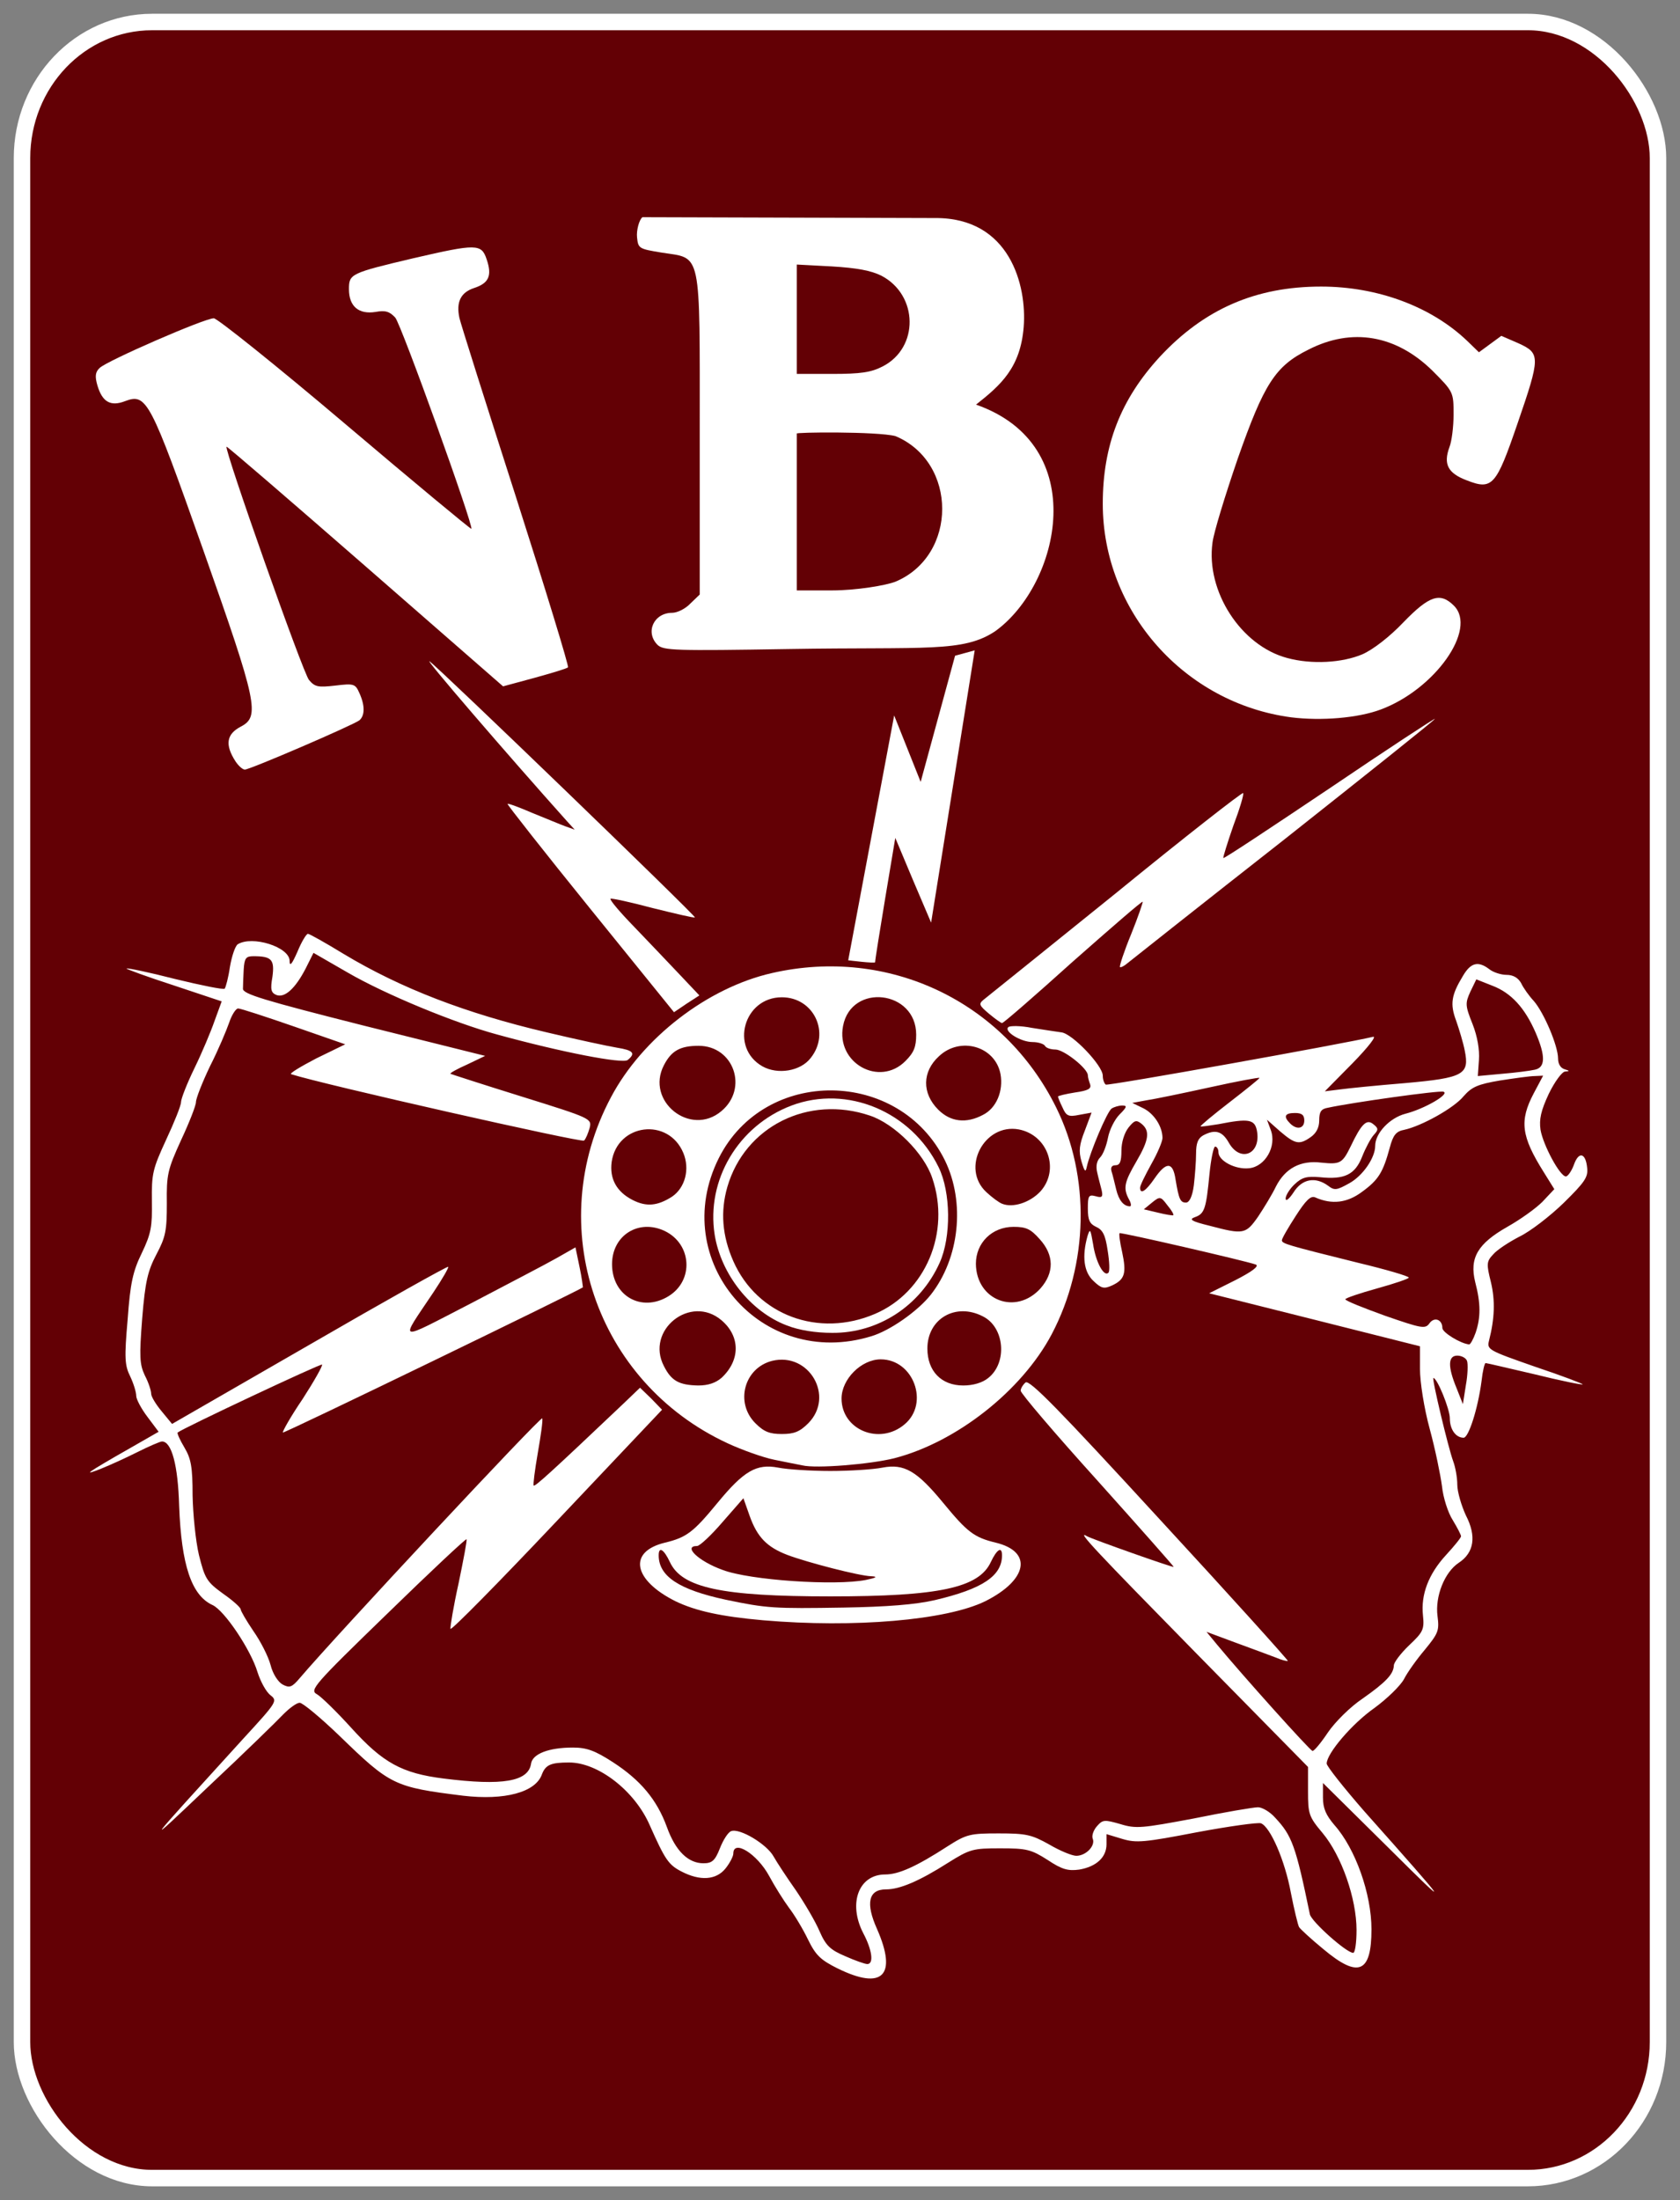
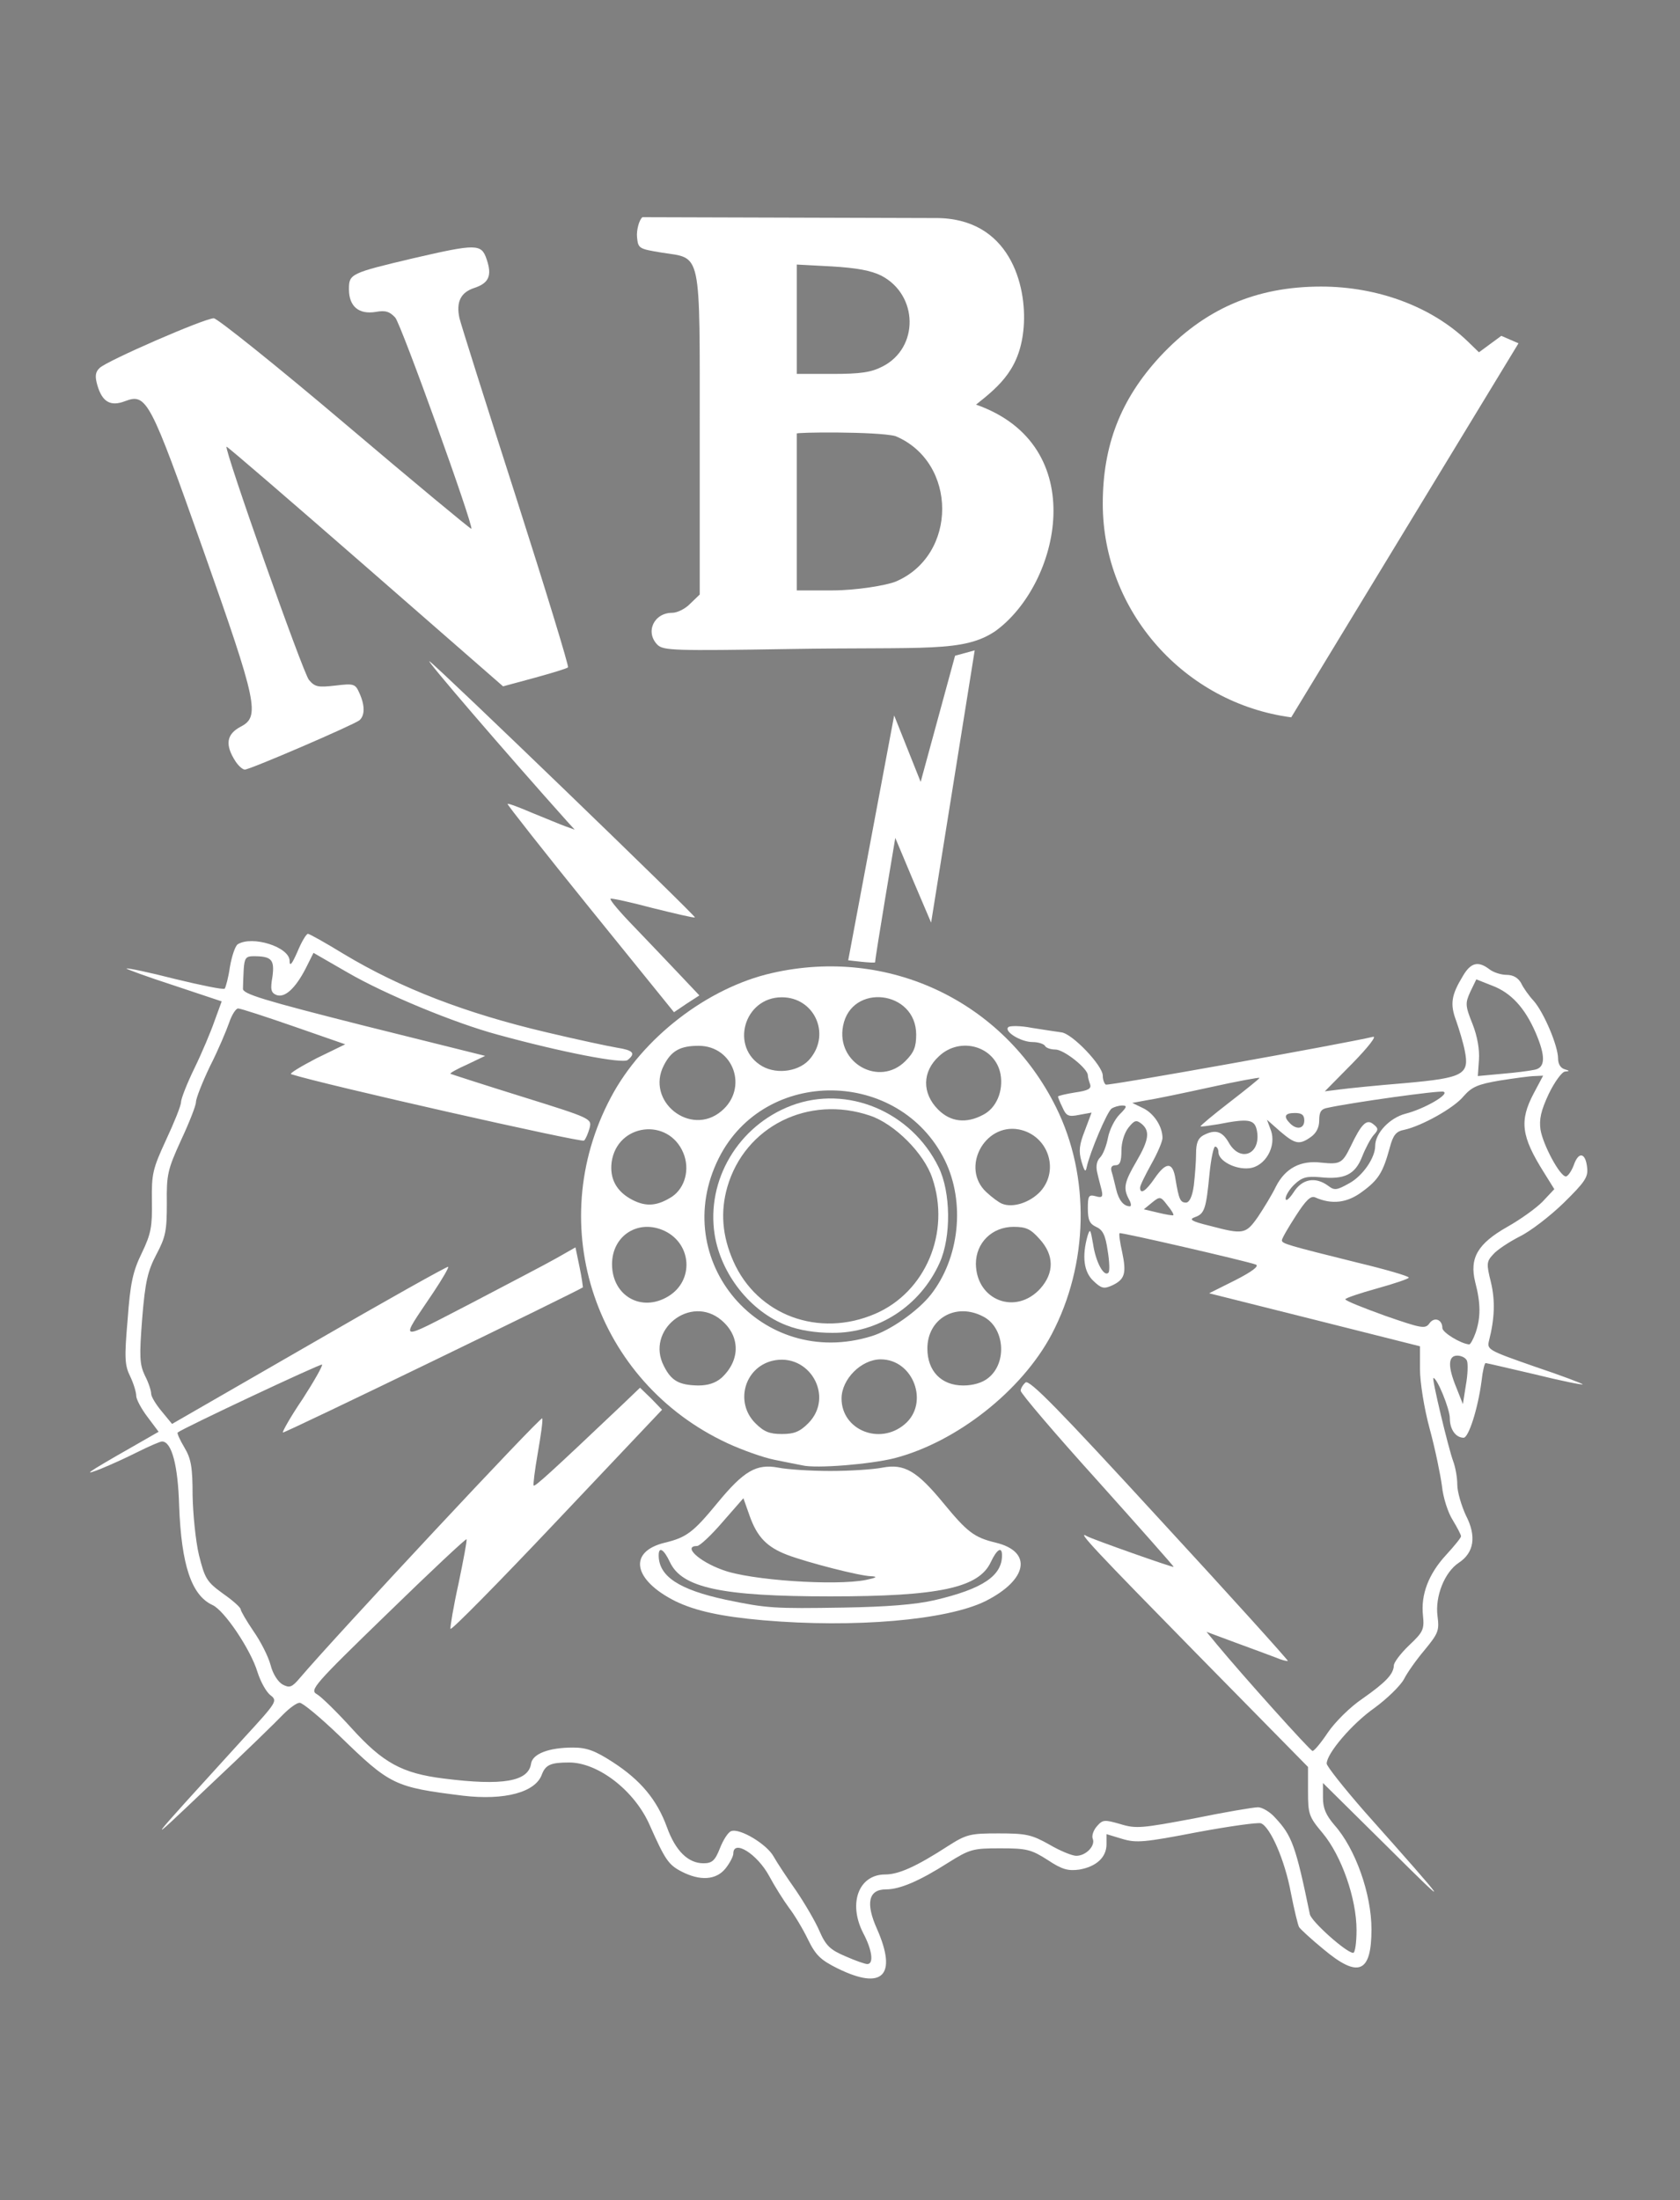
<svg xmlns="http://www.w3.org/2000/svg" xmlns:ns1="http://sodipodi.sourceforge.net/DTD/sodipodi-0.dtd" xmlns:ns2="http://www.inkscape.org/namespaces/inkscape" version="1.1" id="svg2" width="1220" height="1597.293" viewBox="0 0 1220 1597.293" ns1:docname="NBC Radio Red Network.svg" ns2:version="1.0.1 (3bc2e813f5, 2020-09-07)">
  <rect x="0" y="0" width="1220" height="1597.293" fill="#808080" stroke="none" />
  <defs id="defs6" />
  <ns1:namedview pagecolor="#585858" bordercolor="#666666" borderopacity="1" objecttolerance="10" gridtolerance="10" guidetolerance="10" ns2:pageopacity="0" ns2:pageshadow="2" ns2:window-width="1920" ns2:window-height="1017" id="namedview4" showgrid="false" ns2:pagecheckerboard="true" ns2:zoom="0.32732669" ns2:cx="562.17184" ns2:cy="991.77748" ns2:window-x="-8" ns2:window-y="-8" ns2:window-maximized="1" ns2:current-layer="g10" />
  <g ns2:groupmode="layer" ns2:label="Image" id="g10">
-     <rect style="opacity:1;fill:#630005;fill-opacity:1;fill-rule:evenodd;stroke:#ffffff;stroke-width:11.96;stroke-linecap:square;stroke-miterlimit:4;stroke-dasharray:none;stroke-opacity:1;paint-order:markers fill stroke" id="rect863" width="1188.04" height="1565.333" x="15.98" y="15.98" rx="94.464" ry="98.79" />
    <g id="layer101" fill="#010101" stroke="none" transform="matrix(0.271,0,0,0.271,52.419,161.949)" style="fill:#ffffff;fill-opacity:1">
      <path d="m 2051.642,4676.139 c -46,-23 -59,-35 -80,-78 -14,-29 -37,-67 -51,-85 -14,-19 -38,-57 -53,-85 -32,-59 -96,-99 -96,-60 0,7 -9,25 -21,40 -25,31 -68,34 -118,8 -35,-18 -44,-32 -85,-124 -40,-92 -138,-168 -216,-168 -49,0 -63,6 -73,32 -17,48 -100,70 -211,57 -185,-23 -195,-28 -332,-161 -50,-48 -98,-88 -106,-88 -8,0 -27,14 -44,31 -16,17 -105,104 -199,192 -181,172 -182,174 92,-127 90,-98 92,-101 73,-116 -12,-9 -27,-37 -35,-62 -18,-60 -89,-166 -121,-180 -56,-26 -83,-107 -89,-265 -3,-109 -20,-173 -46,-173 -5,0 -35,13 -67,29 -66,33 -144,65 -122,50 8,-6 52,-32 98,-58 l 82,-47 -30,-40 c -16,-21 -30,-47 -30,-56 0,-10 -7,-33 -16,-52 -15,-30 -16,-50 -7,-153 7,-97 14,-129 38,-178 25,-52 28,-71 27,-139 -1,-73 2,-86 38,-164 22,-47 40,-92 40,-101 0,-9 16,-50 36,-91 20,-41 44,-98 54,-127 l 19,-52 -129,-43 c -71,-23 -128,-44 -126,-45 2,-2 60,10 130,28 70,17 129,29 133,26 3,-4 10,-30 14,-58 5,-29 14,-56 21,-61 39,-24 138,7 139,44 0,17 6,10 21,-24 11,-27 24,-48 28,-48 4,0 47,24 96,54 153,92 327,159 544,210 80,19 164,37 188,41 44,7 51,15 29,33 -13,11 -178,-21 -349,-68 -115,-31 -301,-108 -401,-166 l -92,-53 -21,42 c -28,54 -56,79 -78,71 -15,-6 -17,-15 -11,-49 6,-46 -2,-55 -51,-55 -20,0 -24,5 -26,35 -1,19 -2,43 -2,52 -1,14 55,31 324,99 l 325,81 -48,23 c -27,12 -47,23 -45,25 2,1 88,29 191,61 186,58 188,59 182,84 -4,14 -10,29 -15,34 -6,6 -702,-151 -785,-178 -5,-2 25,-20 67,-42 l 78,-38 -138,-48 c -75,-26 -142,-48 -149,-48 -6,0 -17,17 -24,38 -7,20 -29,73 -51,116 -21,44 -38,87 -38,97 0,9 -18,55 -40,102 -36,79 -39,92 -38,169 0,73 -3,90 -28,137 -23,44 -30,72 -38,171 -8,103 -7,123 7,153 10,19 17,41 17,49 0,8 13,29 28,47 l 28,34 368,-212 c 202,-117 370,-211 372,-209 2,2 -16,33 -40,69 -91,136 -101,133 99,30 99,-52 203,-106 231,-122 l 51,-29 11,53 c 6,28 9,53 9,54 -9,8 -801,392 -804,389 -2,-2 21,-43 53,-90 31,-48 54,-89 52,-92 -4,-3 -372,170 -387,182 -2,2 6,20 18,40 18,30 22,53 22,128 1,50 8,122 17,160 16,64 21,72 65,104 26,18 47,37 47,42 0,4 15,30 34,58 19,27 40,68 46,91 6,24 20,45 32,52 19,10 25,8 47,-18 96,-113 646,-702 649,-695 2,6 -4,47 -12,93 -8,46 -13,86 -11,87 3,4 45,-34 238,-217 l 47,-45 30,29 29,30 -282,298 c -155,164 -283,294 -285,289 -1,-5 8,-60 22,-123 13,-63 23,-115 21,-117 -2,-2 -98,88 -213,200 -196,190 -208,204 -188,215 11,6 53,47 92,90 85,94 136,122 248,136 158,20 227,8 234,-40 4,-26 47,-43 112,-43 37,0 59,8 107,39 74,48 118,100 145,174 23,64 57,97 98,97 23,0 31,-7 44,-40 9,-23 22,-43 30,-46 23,-9 96,35 114,68 9,16 36,57 60,91 23,34 52,83 63,109 17,39 29,50 69,67 27,12 53,21 59,21 18,0 13,-38 -11,-83 -41,-80 -12,-157 59,-157 36,0 83,-21 168,-76 50,-32 60,-34 136,-34 73,0 88,3 136,30 29,17 61,30 72,30 26,0 52,-27 44,-46 -3,-8 2,-23 12,-34 15,-17 20,-17 62,-5 42,13 58,11 197,-15 83,-17 160,-30 172,-30 11,0 32,12 46,28 45,48 55,75 93,259 5,20 98,103 116,103 5,0 9,-27 9,-61 0,-84 -40,-199 -91,-260 -37,-44 -39,-51 -39,-112 v -65 l -300,-305 c -263,-268 -325,-333 -292,-313 14,8 232,85 232,82 0,-2 -92,-106 -205,-232 -113,-125 -205,-233 -205,-240 0,-6 6,-16 13,-22 10,-9 91,74 359,366 191,207 345,378 344,380 -2,1 -16,-2 -32,-9 -16,-6 -64,-24 -108,-40 l -78,-29 28,34 c 67,81 250,285 256,285 4,1 23,-22 41,-49 19,-28 60,-69 93,-91 64,-45 83,-66 84,-89 0,-8 18,-32 41,-54 37,-35 41,-42 37,-80 -6,-56 15,-111 62,-162 22,-24 40,-46 40,-50 0,-4 -10,-23 -22,-43 -13,-20 -26,-61 -29,-91 -4,-30 -18,-99 -33,-154 -15,-55 -26,-125 -26,-160 v -61 l -282,-71 -283,-71 70,-35 c 45,-23 65,-38 55,-42 -28,-10 -362,-87 -365,-84 -2,2 1,25 7,51 12,57 7,73 -27,89 -22,10 -29,8 -50,-12 -26,-24 -31,-66 -16,-120 7,-22 8,-19 15,21 7,48 29,89 41,77 4,-3 3,-30 -2,-60 -6,-41 -13,-55 -31,-63 -17,-8 -22,-18 -22,-49 0,-34 2,-38 21,-33 17,5 20,2 16,-16 -3,-12 -9,-34 -12,-48 -4,-17 -1,-31 8,-40 8,-8 17,-32 21,-53 4,-21 18,-49 31,-62 20,-20 21,-24 7,-24 -9,0 -22,4 -28,8 -12,7 -59,119 -67,157 -3,15 -6,12 -14,-15 -8,-28 -6,-45 9,-83 l 18,-48 -33,6 c -29,6 -35,3 -45,-20 -7,-14 -12,-27 -12,-29 0,-2 21,-7 46,-11 35,-5 44,-10 40,-22 -3,-8 -6,-19 -6,-24 0,-18 -64,-69 -87,-69 -12,0 -25,-4 -28,-10 -3,-5 -18,-10 -33,-10 -32,0 -78,-29 -65,-40 4,-4 33,-4 63,2 30,5 66,10 79,12 29,3 111,89 111,116 0,11 4,21 8,24 6,4 641,-110 716,-128 11,-3 -12,27 -55,71 l -74,75 40,-5 c 22,-3 101,-11 175,-17 157,-14 173,-23 160,-87 -4,-21 -15,-57 -23,-80 -17,-45 -13,-69 18,-120 21,-36 41,-41 71,-18 10,8 31,15 46,15 18,0 31,8 39,22 6,13 21,34 34,48 27,31 65,120 65,154 0,15 7,26 18,29 13,4 14,5 1,6 -8,0 -28,27 -44,60 -21,45 -26,68 -22,96 7,41 52,125 68,125 5,0 15,-14 21,-30 13,-38 32,-34 36,7 3,25 -7,39 -63,94 -36,35 -89,76 -118,90 -29,15 -61,36 -71,48 -18,19 -18,26 -6,74 12,50 10,98 -5,157 -6,24 -2,26 124,70 72,24 129,46 127,47 -2,2 -60,-10 -129,-27 -69,-16 -128,-30 -131,-30 -3,0 -8,21 -11,48 -10,76 -35,152 -48,152 -21,0 -37,-22 -37,-52 0,-25 -34,-108 -44,-108 -5,0 40,188 53,223 6,16 11,44 11,63 0,19 11,56 23,82 29,56 22,100 -19,127 -38,25 -64,90 -57,143 5,39 2,46 -34,90 -22,26 -47,61 -56,79 -10,18 -45,52 -79,77 -60,42 -128,122 -128,149 0,7 46,65 101,128 234,263 239,271 66,99 l -177,-175 v 39 c 0,29 8,47 31,74 56,63 99,184 99,279 0,117 -35,132 -129,53 -33,-27 -62,-54 -65,-59 -3,-5 -13,-46 -22,-92 -16,-87 -55,-176 -80,-186 -8,-3 -86,8 -172,24 -140,27 -162,29 -199,18 l -43,-13 v 27 c 0,35 -27,60 -73,68 -30,4 -46,0 -85,-26 -44,-28 -56,-31 -127,-31 -73,0 -81,2 -140,39 -77,49 -129,71 -166,71 -47,0 -55,37 -24,106 55,125 15,165 -105,106 z m 1686,-1628 c -3,-8 -15,-14 -26,-14 -25,0 -26,29 -2,87 l 17,43 8,-51 c 5,-27 6,-57 3,-65 z m 23,-75 c 14,-41 14,-79 -1,-136 -16,-65 7,-103 86,-148 34,-19 76,-49 94,-67 l 32,-34 -28,-45 c -61,-97 -66,-138 -27,-212 l 25,-47 -22,1 c -13,0 -55,6 -94,12 -59,10 -75,17 -97,42 -26,32 -113,80 -159,90 -22,4 -30,14 -39,48 -18,66 -30,86 -74,118 -40,30 -81,35 -126,15 -12,-5 -25,8 -52,50 -20,31 -37,60 -37,65 0,9 14,13 203,60 75,18 137,36 137,40 0,3 -38,16 -85,29 -47,13 -85,26 -85,29 0,4 48,23 106,44 98,34 108,36 119,21 13,-19 35,-11 35,12 0,12 49,42 72,44 3,0 11,-14 17,-31 z m -583,-311 c 16,-24 38,-60 48,-81 25,-49 66,-71 122,-64 50,5 56,2 78,-43 29,-61 43,-75 61,-60 14,11 14,15 1,29 -8,9 -22,35 -31,58 -19,48 -47,62 -113,55 -35,-3 -48,0 -68,19 -13,12 -24,30 -24,38 0,9 9,2 21,-16 23,-37 59,-43 93,-18 17,13 23,12 57,-7 36,-20 69,-68 69,-100 0,-34 39,-75 81,-86 51,-13 120,-53 102,-59 -11,-4 -246,29 -310,43 -18,3 -23,11 -23,34 0,19 -8,34 -22,44 -31,22 -42,20 -83,-15 l -35,-31 10,27 c 17,44 -15,99 -58,103 -37,4 -82,-20 -82,-43 0,-8 -4,-15 -9,-15 -4,0 -11,33 -15,73 -9,93 -13,107 -39,116 -17,6 -10,11 39,23 91,24 97,23 130,-24 z m -243,-31 c -18,-24 -20,-24 -41,-7 l -22,18 38,9 c 20,5 39,8 41,7 2,-2 -5,-14 -16,-27 z m -103,-16 c -16,-30 -12,-46 20,-101 34,-58 37,-82 14,-101 -14,-11 -19,-10 -35,10 -11,14 -19,39 -19,62 0,29 -4,39 -16,39 -10,0 -14,6 -10,18 3,9 8,31 12,47 7,29 20,45 37,45 4,0 3,-9 -3,-19 z m 174,-37 c 3,-26 6,-64 6,-85 0,-28 5,-41 19,-49 32,-17 51,-12 69,20 31,54 87,30 75,-33 -6,-30 -22,-33 -103,-17 -25,4 -46,7 -48,6 -1,-2 34,-31 78,-65 44,-34 80,-63 80,-65 0,-2 -60,9 -132,25 -73,16 -150,32 -171,35 l -38,7 29,14 c 29,14 52,49 52,80 0,9 -13,40 -30,70 -16,29 -30,57 -30,63 0,19 15,10 39,-25 31,-45 49,-45 56,3 9,54 13,62 28,62 9,0 17,-16 21,-46 z m 296,-174 c 0,-15 -7,-20 -25,-20 -27,0 -32,9 -13,28 18,18 38,14 38,-8 z m 618,-136 c 28,-6 29,-36 2,-99 -29,-67 -66,-107 -116,-126 l -43,-17 -16,33 c -14,31 -14,37 6,87 13,33 19,69 17,96 l -3,43 65,-6 c 36,-3 75,-8 88,-11 z" id="path2" style="opacity:1;fill:#ffffff;fill-opacity:1" ns1:nodetypes="ccccscccscccscccccccssccccscccccssccccccccccsccccccccccsccccccccsccccsccscccccscccsccccccscccscccscccccsccccccccscccccsccsccccccscscscsccccsccsscscccscsccccccccccccccsccsscccccsccccccccscccsssscccccccsccsscscccsccccccccccsccsccccsccccccccccscssscsccccccscccscscscccccsccscsccsscccsccccccccccccccccscsssccscccccccccccscccscccscccccssccccccccccccccssscsccscccccsscccsscsccscsssscccccccccc" />
      <path d="m 1851.642,3743.139 c -113,-10 -181,-25 -235,-51 -114,-57 -128,-133 -28,-157 58,-14 76,-28 141,-107 70,-85 104,-105 162,-94 25,5 88,9 140,9 52,0 115,-4 140,-9 58,-11 92,9 162,94 65,79 83,93 141,107 100,24 86,100 -28,157 -104,51 -351,72 -595,51 z m 460,-54 c 128,-30 180,-65 180,-120 0,-25 -14,-16 -30,18 -32,69 -138,92 -430,92 -292,0 -398,-23 -430,-92 -16,-34 -30,-43 -30,-18 0,56 54,92 180,119 110,23 129,24 315,21 117,-2 193,-8 245,-20 z m -185,-54 c 29,-6 33,-9 14,-10 -32,-1 -171,-37 -224,-57 -55,-21 -81,-48 -101,-104 l -17,-48 -56,64 c -30,35 -61,64 -68,64 -39,0 4,41 68,64 73,28 303,43 384,27 z" id="path4" style="opacity:1;fill:#ffffff;fill-opacity:1" ns1:nodetypes="cccccsccccccscscscccccccccscc" />
      <path d="m 1956.642,3328.139 c -11,-2 -45,-9 -75,-15 -30,-6 -86,-26 -125,-44 -354,-164 -496,-583 -313,-927 84,-159 259,-294 432,-333 311,-71 620,75 761,360 92,186 87,420 -12,608 -80,151 -255,289 -422,332 -64,16 -209,28 -246,19 z m 16,-113 c 71,-72 2,-191 -97,-167 -75,19 -100,112 -45,167 23,23 38,29 71,29 33,0 48,-6 71,-29 z m 258,3 c 67,-56 24,-174 -64,-174 -52,0 -105,53 -105,105 0,84 102,126 169,69 z m -490,-125 c 50,-47 50,-111 -1,-154 -83,-70 -204,27 -154,123 20,40 41,51 92,52 27,0 47,-7 63,-21 z m 714,1 c 52,-41 44,-136 -14,-165 -73,-38 -149,6 -149,86 0,60 37,99 96,99 26,0 51,-7 67,-20 z m -313,-112 c 50,-15 124,-67 159,-111 77,-98 93,-247 38,-360 -122,-247 -483,-251 -606,-6 -137,274 114,568 409,477 z m -544,-107 c 69,-42 63,-140 -10,-175 -70,-33 -141,12 -141,89 0,85 79,130 151,86 z m 997,-21 c 37,-42 37,-89 -2,-132 -24,-27 -36,-33 -70,-33 -58,0 -101,43 -101,99 1,98 107,139 173,66 z m -987,-246 c 35,-24 48,-74 30,-117 -40,-96 -177,-79 -192,24 -6,45 13,80 56,102 37,19 67,16 106,-9 z m 987,-14 c 52,-58 20,-151 -58,-166 -93,-17 -156,104 -87,168 15,14 34,28 42,31 29,12 75,-3 103,-33 z m -855,-215 c 73,-61 33,-175 -61,-175 -49,0 -73,13 -93,52 -50,96 71,193 154,123 z m 701,10 c 36,-18 55,-64 47,-109 -14,-75 -108,-102 -165,-48 -45,41 -46,99 -2,143 33,33 75,38 120,14 z m -462,-152 c 54,-67 9,-163 -77,-163 -102,0 -140,135 -52,185 41,23 102,13 129,-22 z m 254,8 c 23,-23 29,-38 29,-71 0,-119 -174,-139 -196,-23 -19,99 97,164 167,94 z" id="path6" style="opacity:1;fill:#ffffff;fill-opacity:1" ns1:nodetypes="cscccccccccssccssccccccccssccccccccscccscccccccccccccscccccsccsccsscs" />
      <path d="m 1914.642,2953.139 c -97,-37 -176,-137 -193,-243 -23,-146 63,-292 206,-346 149,-56 321,16 394,165 33,67 34,187 3,256 -52,116 -165,189 -288,188 -45,0 -89,-7 -122,-20 z m 237,-31 c 135,-58 203,-218 153,-364 -22,-66 -101,-145 -167,-167 -165,-56 -335,29 -382,191 -19,66 -14,131 16,199 64,145 229,206 380,141 z" id="path8" style="opacity:1;fill:#ffffff;fill-opacity:1" ns1:nodetypes="ccccccccccccc" />
-       <path d="m 2456.642,2118.139 c -26,-22 -28,-26 -15,-37 9,-7 168,-135 354,-285 185,-151 340,-272 342,-269 3,2 -9,42 -26,87 -16,46 -28,85 -27,87 2,2 130,-83 285,-187 155,-105 282,-188 282,-186 0,3 -181,147 -402,322 -222,174 -411,324 -421,332 -9,8 -19,13 -21,11 -2,-2 11,-42 30,-88 19,-47 32,-86 31,-87 -2,-2 -86,71 -188,161 -101,91 -186,165 -189,164 -3,0 -18,-11 -35,-25 z" id="path10" style="opacity:1;fill:#ffffff;fill-opacity:1" ns1:nodetypes="cccccccsccscsccc" />
      <path d="m 1387.642,1836.139 c -123,-152 -222,-278 -221,-280 2,-2 31,9 66,24 35,14 75,31 89,36 l 25,9 -21,-23 c -162,-181 -384,-439 -368,-428 29,21 715,683 711,686 -2,2 -52,-10 -113,-25 -60,-16 -111,-27 -113,-25 -3,3 26,37 65,77 38,40 93,97 121,127 l 52,55 -34,22 -34,23 z" id="path12" style="opacity:1;fill:#ffffff;fill-opacity:1" ns1:nodetypes="cccccccccscccccc" />
      <path d="m 2079.51,1975.036 123.132,-655.897 71,178 92.193,-338.042 52.625,-14.375 -116.818,729.416 -49,-115 -47,-112 c 0,0 -54,320 -54,333 0,4 -72.132,-5.103 -72.132,-5.103 z" id="path14" style="opacity:1;fill:#ffffff;fill-opacity:1" ns1:nodetypes="ccccccccsc" />
      <path d="m 437.642,1442.139 c -29,-45 -24,-73 14,-93 52,-27 45,-62 -100,-472 -143,-404 -152,-422 -210,-400 -39,15 -61,2 -74,-42 -7,-24 -6,-36 6,-47 19,-19 283,-134 306,-133 9,0 168,127 352,283 184,156 336,282 338,281 7,-6 -188,-548 -204,-566 -15,-16 -26,-20 -53,-15 -45,7 -71,-15 -71,-61 0,-41 4,-43 173,-83 169,-39 182,-39 196,3 15,44 6,64 -34,77 -36,12 -48,38 -39,80 3,14 71,229 151,478 80,250 143,456 140,458 -2,3 -42,15 -89,28 l -85,23 -369,-322 c -203,-177 -370,-321 -372,-320 -7,6 205,607 221,625 16,19 25,20 70,15 50,-6 54,-5 65,20 15,33 15,60 0,73 -17,13 -293,132 -307,132 -6,0 -17,-10 -25,-22 z" id="path16" style="opacity:1;fill:#ffffff;fill-opacity:1" ns1:nodetypes="cccccccscccscccsccccccccccsc" />
-       <path d="m 3266.642,1324.139 c -287,-38 -505,-285 -505,-572 0,-157 48,-280 153,-394 119,-128 257,-188 432,-188 152,0 296,54 392,146 l 31,30 30,-22 30,-22 46,20 c 59,27 59,36 -3,216 -57,166 -67,178 -136,151 -50,-19 -63,-43 -46,-89 6,-15 11,-54 11,-87 0,-60 0,-61 -57,-118 -97,-95 -215,-116 -332,-56 -89,44 -119,92 -189,291 -34,99 -65,200 -68,226 -18,130 76,276 200,309 66,18 148,13 202,-10 29,-13 73,-47 110,-86 69,-71 98,-81 135,-44 63,63 -51,224 -196,278 -61,23 -160,31 -240,21 z" id="path18" style="opacity:1;fill:#ffffff;fill-opacity:1" ns1:nodetypes="cscsccccccccscccccccscc" />
+       <path d="m 3266.642,1324.139 c -287,-38 -505,-285 -505,-572 0,-157 48,-280 153,-394 119,-128 257,-188 432,-188 152,0 296,54 392,146 l 31,30 30,-22 30,-22 46,20 z" id="path18" style="opacity:1;fill:#ffffff;fill-opacity:1" ns1:nodetypes="cscsccccccccscccccccscc" />
      <path d="m 1568.642,1130.139 c -34,-34 -10,-86 39,-86 14,0 36,-11 49,-25 l 25,-24 v -429 c 0,-501 6,-470 -102,-487 -61,-10 -63,-11 -66,-41 -2,-18 5.453,-46.865 14.453,-53.865 l 783.912,2.293 c 201.168,-1.621 246.385,181.548 237.748,291.372 -8.637,109.824 -61.617,156.268 -127.72,208.425 310.947,109.108 224.545,481.575 52,606.601 -86,58 -185.393,42.173 -553.393,48.173 -306,5 -336,4 -352,-11 z m 637.451,-169.412 c 167,-70 167,-320 0,-390 C 2157.051,557.94 1931.867,560.173 1941.642,564.139 v 210 210 h 95 c 64,0 144.451,-13.412 169.451,-23.412 z M 2171.642,384.139 c 98,-50 96,-191 -3,-243 -28,-14 -66,-21 -133,-25 l -94,-5 v 147 146 h 95 c 76,0 104,-4 135,-20 z" id="path20" style="opacity:1;fill:#ffffff;fill-opacity:1" ns1:nodetypes="csccscccczcccccccccscccccccsc" />
    </g>
  </g>
</svg>